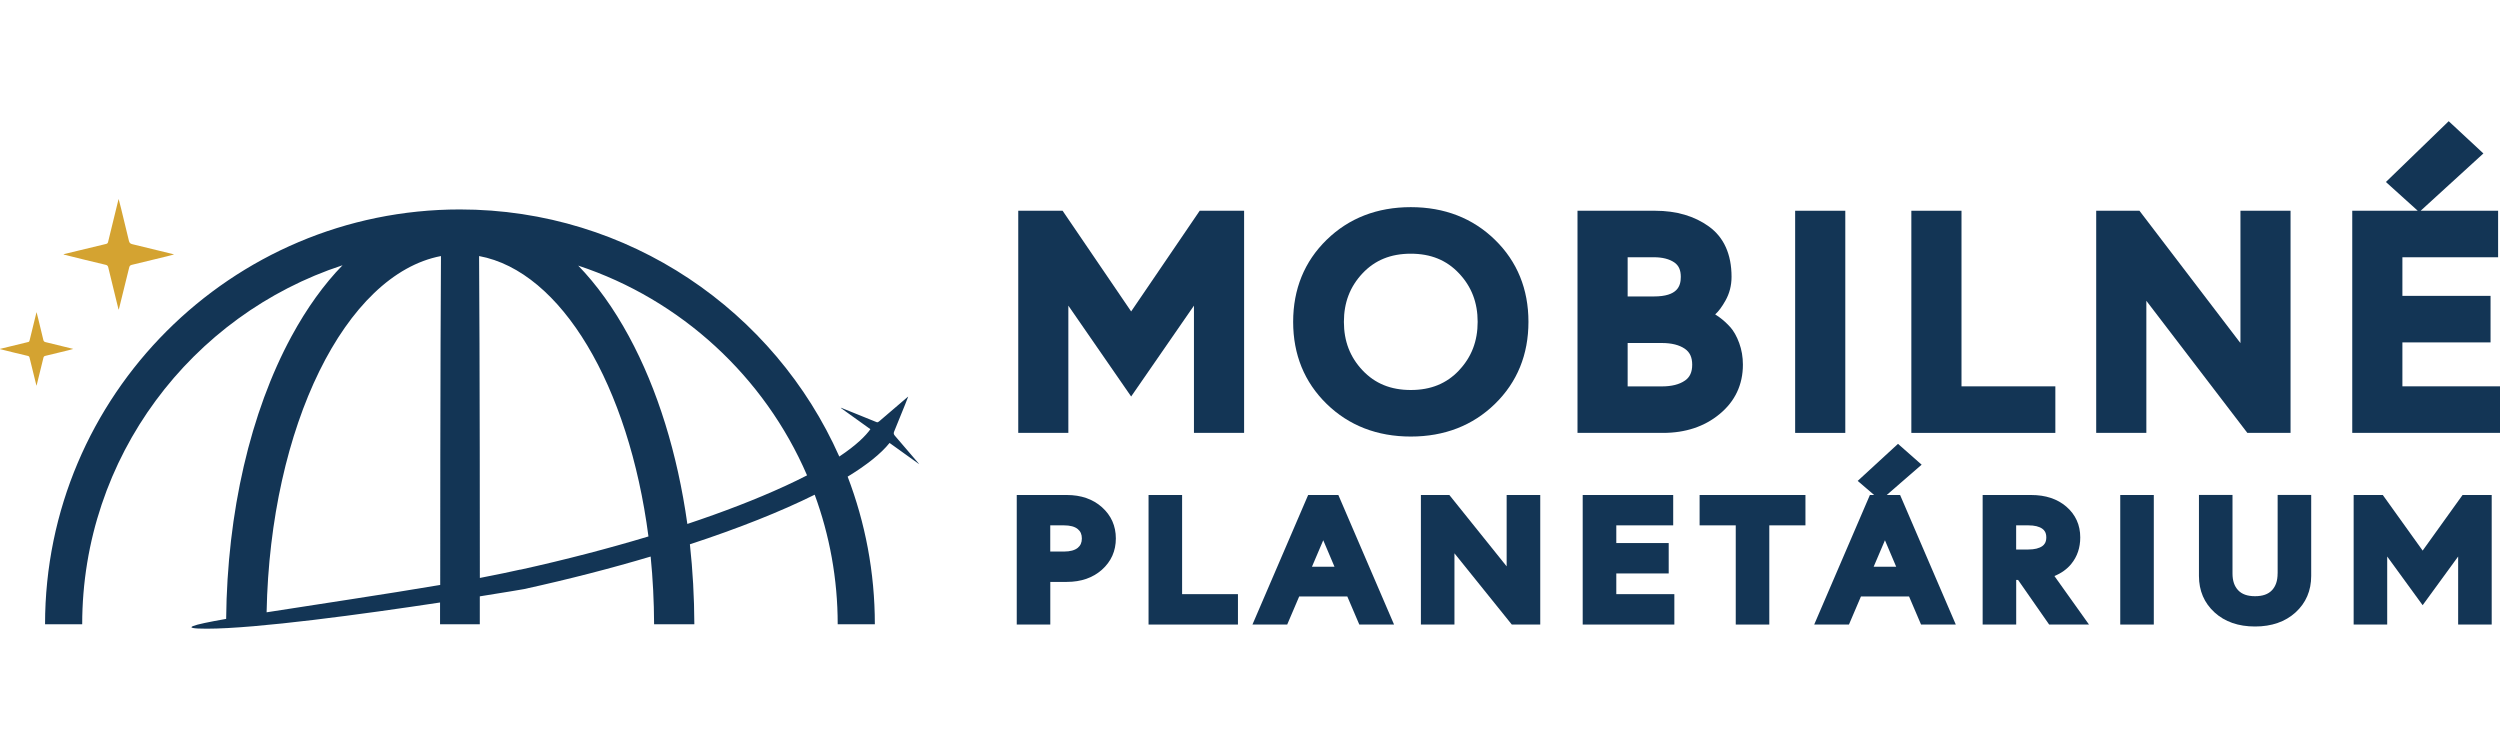
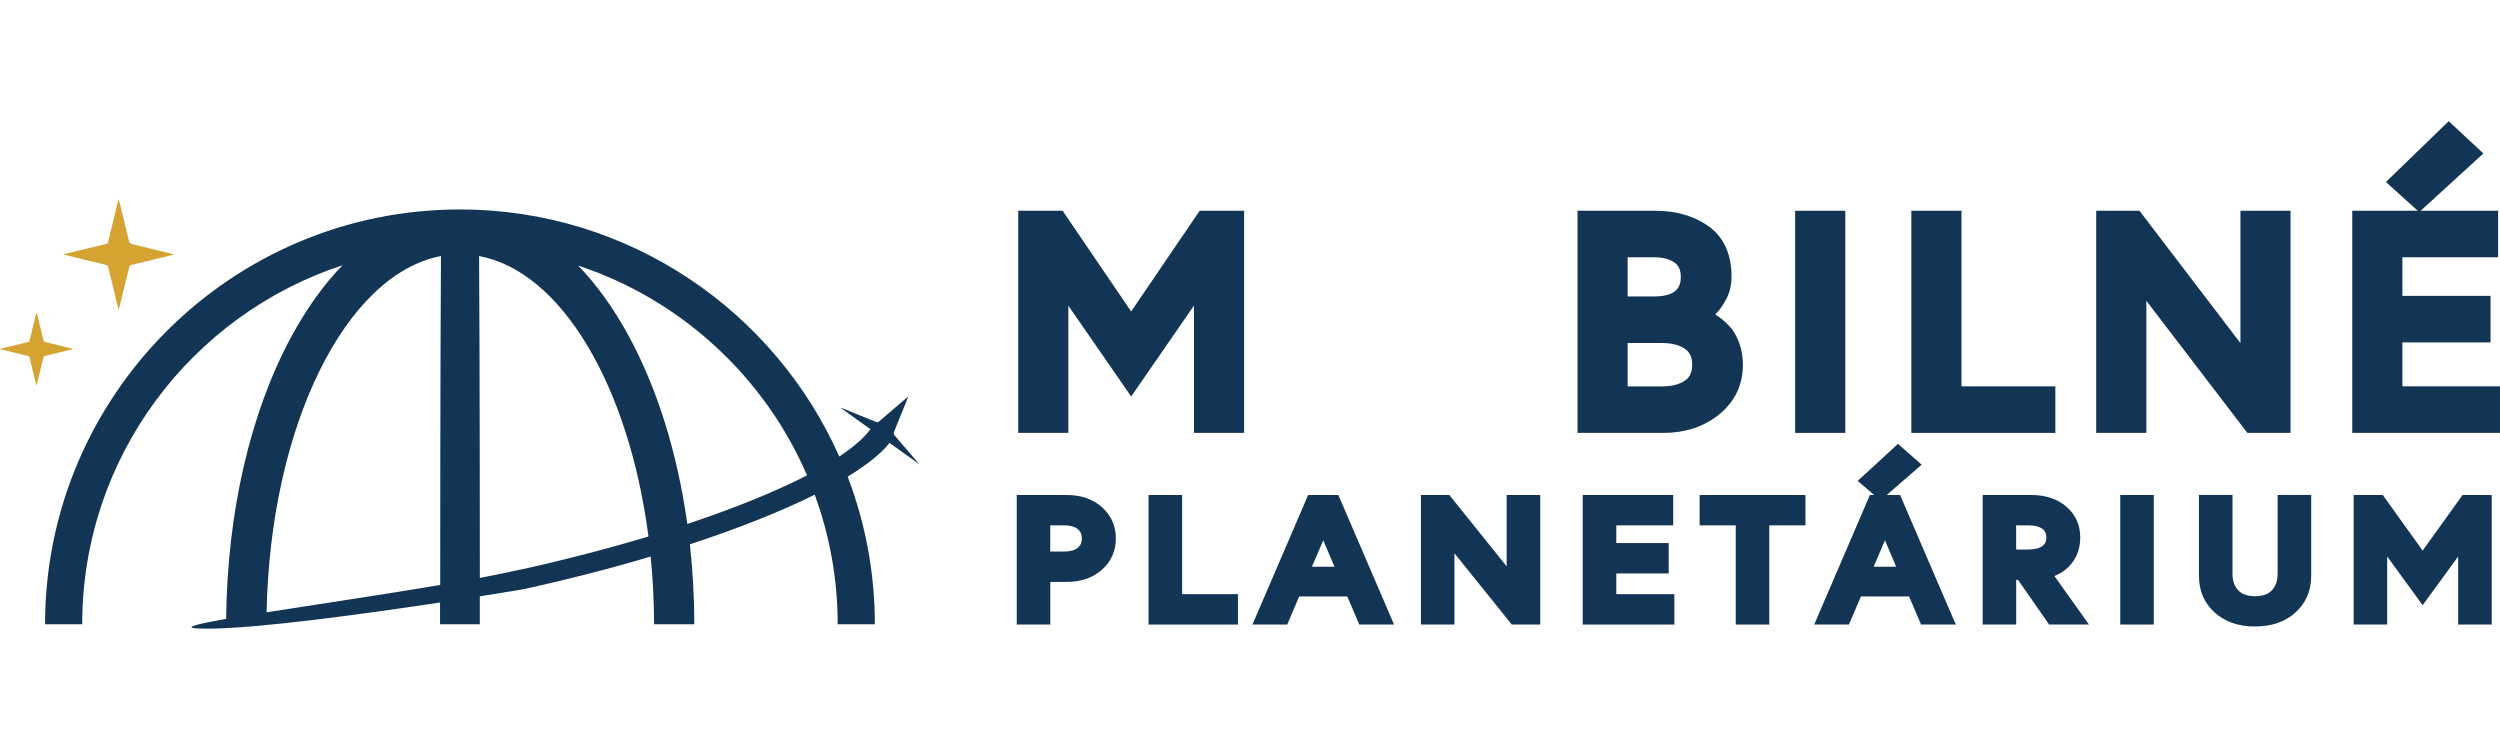
<svg xmlns="http://www.w3.org/2000/svg" id="Vrstva_1" version="1.1" viewBox="0 0 500 150">
  <defs>
    <style>
      .st0, .st1 {
        fill: #133555;
      }

      .st0, .st2 {
        fill-rule: evenodd;
      }

      .st2 {
        fill: #d4a331;
      }
    </style>
  </defs>
  <path class="st2" d="M12.73,50.84c1.04-.25,2.09-.51,3.13-.76,1.8-.44,3.59-.88,5.39-1.3.28-.07.34-.25.39-.48.67-2.74,1.34-5.49,2.01-8.23.01-.06.04-.12.08-.27.17.66.33,1.24.47,1.82.54,2.19,1.08,4.38,1.59,6.57.1.41.31.56.68.65,2.67.64,5.34,1.3,8.02,1.95.08.02.16.05.32.1-.53.14-.98.27-1.44.38-2.34.57-4.67,1.14-7.01,1.7-.3.07-.45.22-.52.52-.67,2.76-1.36,5.51-2.04,8.27,0,.04-.03.08-.08.18-.15-.61-.29-1.15-.42-1.7-.48-1.94-.95-3.88-1.42-5.83-.07-.3-.16-.6-.22-.91-.06-.31-.21-.47-.53-.54-1.43-.33-2.85-.68-4.28-1.03-1.37-.34-2.74-.68-4.11-1.02,0-.02,0-.05,0-.07" />
  <path class="st2" d="M0,69.78c.69-.17,1.39-.34,2.08-.51,1.19-.29,2.39-.58,3.58-.87.18-.04.22-.17.26-.32.44-1.82.89-3.64,1.34-5.47,0-.04.02-.08.05-.18.11.44.22.82.31,1.21.36,1.45.72,2.91,1.05,4.36.06.27.21.37.45.43,1.78.43,3.55.86,5.32,1.3.05.01.11.03.21.06-.35.09-.65.18-.95.26-1.55.38-3.1.76-4.66,1.13-.2.05-.3.15-.35.35-.45,1.83-.9,3.66-1.35,5.49,0,.03-.02.05-.05.12-.1-.4-.19-.77-.28-1.13-.32-1.29-.63-2.58-.95-3.87-.05-.2-.11-.4-.15-.6-.04-.21-.14-.31-.35-.36-.95-.22-1.9-.45-2.84-.68-.91-.22-1.82-.45-2.73-.68,0-.01,0-.03,0-.05" />
  <path class="st0" d="M177.93,88.6l5.91,4.24c-.09-.11-.13-.17-.18-.23-1.56-1.82-3.12-3.65-4.69-5.47-.21-.25-.29-.46-.15-.81.76-1.82,1.49-3.65,2.22-5.47.2-.49.38-.98.6-1.54-.11.09-.15.12-.2.15-1.87,1.6-3.75,3.21-5.62,4.81-.16.13-.29.23-.52.14-1.49-.61-2.99-1.22-4.49-1.82-.87-.35-1.74-.7-2.61-1.05,0,.02-.02.03-.03.05l5.91,4.24c-.94,1.31-2.75,3.16-6.22,5.47-12.91-29.08-42.06-49.42-75.88-49.42-45.75,0-82.97,37.22-82.97,82.97h7.43c0-33.46,21.87-61.91,52.07-71.81-3.71,3.81-7.14,8.57-10.2,14.2-8.25,15.21-12.87,35.24-13.08,56.53-6.83,1.2-9.51,1.96-3.9,1.96,9.99,0,31.48-2.94,46.68-5.24,0,1.45,0,2.9,0,4.36h7.95v-5.59c5.18-.82,8.59-1.4,8.84-1.45,8.97-1.97,17.48-4.17,25.33-6.51.44,4.39.67,8.92.69,13.55h8.05c-.02-5.43-.32-10.78-.89-16,9.76-3.2,18.24-6.58,24.96-9.92,2.97,8.09,4.6,16.82,4.6,25.92h7.43c0-10.4-1.93-20.35-5.44-29.53,3.82-2.33,6.67-4.6,8.39-6.75M53.32,122.47c.73-37.26,15.78-67.61,34.87-71.26,0,.2,0,.4,0,.6-.03,4.01-.06,9.83-.08,17-.04,13.1-.07,29.98-.07,48.18-11.2,1.9-24.63,3.88-34.71,5.47M104.04,113.92c-1.1.24-2.21.48-3.33.72-1.45.31-3.04.62-4.74.95,0-17.66-.03-34-.07-46.76-.02-7.18-.05-12.99-.08-17,0-.21,0-.42,0-.62,16.47,3.05,29.95,25.97,33.87,56.08-8,2.41-16.63,4.66-25.63,6.65M156.89,97.26c-5.66,2.6-12.22,5.13-19.42,7.53-1.97-14.04-5.95-26.95-11.69-37.53-3.04-5.6-6.45-10.34-10.14-14.14,20.57,6.8,37.26,22.21,45.77,41.95-1.36.7-2.86,1.43-4.51,2.19" />
  <path class="st1" d="M220.38,101.43c-1.81-1.61-4.17-2.43-7.01-2.43h-10.02v25.91h6.71v-8.53h3.31c2.84,0,5.2-.82,7.01-2.43,1.85-1.65,2.79-3.75,2.79-6.26s-.94-4.61-2.79-6.26M210.05,105.07h2.75c1.23,0,2.16.25,2.76.75.55.45.81,1.05.81,1.87s-.26,1.41-.81,1.87c-.6.49-1.53.75-2.76.75h-2.75v-5.23Z" />
  <polygon class="st1" points="236.42 99 229.71 99 229.71 124.91 247.59 124.91 247.59 118.83 236.42 118.83 236.42 99" />
  <path class="st1" d="M261.63,99l-11.14,25.91h6.95l2.4-5.62h9.62l2.4,5.62h6.95l-11.14-25.91h-6.03ZM266.9,113.35h-4.51l2.26-5.3,2.25,5.3Z" />
  <polygon class="st1" points="301.33 113.27 289.87 99 284.18 99 284.18 124.91 290.89 124.91 290.89 110.66 302.36 124.91 308.05 124.91 308.05 99 301.33 99 301.33 113.27" />
  <polygon class="st1" points="323.26 114.69 333.74 114.69 333.74 108.61 323.26 108.61 323.26 105.07 334.64 105.07 334.64 99 316.54 99 316.54 124.91 334.87 124.91 334.87 118.83 323.26 118.83 323.26 114.69" />
  <polygon class="st1" points="339.92 105.07 347.15 105.07 347.15 124.91 353.86 124.91 353.86 105.07 361.09 105.07 361.09 99 339.92 99 339.92 105.07" />
  <path class="st1" d="M377.34,99l6.99-6.06-4.73-4.17-8.06,7.41,3.29,2.82h-.85l-11.14,25.91h6.95l2.4-5.62h9.62l2.4,5.62h6.95l-11.14-25.91h-2.66ZM379.24,113.35h-4.51l2.26-5.3,2.25,5.3Z" />
  <path class="st1" d="M414.26,112.77c1.19-1.45,1.79-3.23,1.79-5.29,0-2.49-.94-4.56-2.78-6.15-1.8-1.55-4.16-2.33-7.02-2.33h-9.72v25.91h6.71v-8.93h.37l6.22,8.93h7.97l-6.92-9.71c1.37-.55,2.51-1.36,3.38-2.42M403.23,105.07h2.45c1.23,0,2.17.23,2.8.69.33.24.78.69.78,1.72s-.44,1.48-.78,1.73c-.63.45-1.57.69-2.8.69h-2.45v-4.82Z" />
  <rect class="st1" x="424.05" y="99" width="6.71" height="25.91" />
  <path class="st1" d="M455.52,114.69c0,1.46-.37,2.56-1.14,3.37-.75.79-1.85,1.18-3.37,1.18s-2.62-.39-3.37-1.18c-.77-.81-1.14-1.91-1.14-3.37v-15.7h-6.71v16.2c0,2.95,1.05,5.41,3.13,7.3,2.05,1.87,4.77,2.81,8.09,2.81s6.04-.95,8.09-2.81c2.08-1.89,3.14-4.35,3.14-7.3v-16.2h-6.71v15.7Z" />
  <polygon class="st1" points="484.53 110.12 476.56 99 470.73 99 470.73 124.91 477.44 124.91 477.44 111.3 484.53 121.04 491.63 111.3 491.63 124.91 498.34 124.91 498.34 99 492.51 99 484.53 110.12" />
  <polygon class="st1" points="226.23 62.29 212.52 42.15 203.65 42.15 203.65 86.58 213.67 86.58 213.67 61.13 226.23 79.3 238.79 61.13 238.79 86.58 248.82 86.58 248.82 42.15 239.94 42.15 226.23 62.29" />
-   <path class="st1" d="M282.16,41.43c-6.73,0-12.39,2.2-16.83,6.53-4.45,4.34-6.7,9.86-6.7,16.41s2.25,12.07,6.7,16.41c4.44,4.33,10.1,6.53,16.83,6.53s12.39-2.2,16.83-6.53c4.45-4.34,6.7-9.86,6.7-16.41s-2.25-12.07-6.7-16.41c-4.44-4.33-10.1-6.53-16.83-6.53M291.81,74.07c-2.49,2.64-5.64,3.93-9.65,3.93s-7.16-1.29-9.65-3.93c-2.51-2.66-3.73-5.84-3.73-9.7s1.22-7.04,3.72-9.7c2.49-2.64,5.65-3.93,9.65-3.93s7.16,1.28,9.65,3.93c2.51,2.66,3.73,5.84,3.73,9.7s-1.22,7.04-3.73,9.7" />
  <path class="st1" d="M346.03,65.4c-.67-.74-1.39-1.4-2.15-1.95-.3-.22-.58-.4-.84-.57.68-.61,1.35-1.51,2.04-2.74.82-1.44,1.23-3.05,1.23-4.77,0-4.51-1.53-7.91-4.54-10.08-2.89-2.08-6.5-3.14-10.74-3.14h-15.53v44.43h17.11c4.47,0,8.28-1.26,11.3-3.76,3.1-2.55,4.67-5.88,4.67-9.89,0-1.53-.25-2.99-.74-4.32-.49-1.34-1.1-2.42-1.81-3.22M325.53,51.45h5.25c1.71,0,3.08.35,4.09,1.04.88.61,1.29,1.52,1.29,2.88,0,1.82-.61,3.92-5.38,3.92h-5.25v-7.84ZM336.98,76.12c-1.1.77-2.66,1.16-4.62,1.16h-6.83v-8.68h6.83c1.96,0,3.51.39,4.62,1.16.99.69,1.46,1.7,1.46,3.18s-.46,2.49-1.45,3.18" />
  <rect class="st1" x="359.03" y="42.15" width="10.03" height="44.43" />
  <polygon class="st1" points="392.3 42.15 382.27 42.15 382.27 86.58 411.07 86.58 411.07 77.27 392.3 77.27 392.3 42.15" />
  <polygon class="st1" points="448.09 68.62 427.89 42.15 419.24 42.15 419.24 86.58 429.27 86.58 429.27 60.16 449.47 86.58 458.11 86.58 458.11 42.15 448.09 42.15 448.09 68.62" />
  <polygon class="st1" points="480.48 77.27 480.48 68.48 498.11 68.48 498.11 59.17 480.48 59.17 480.48 51.45 499.62 51.45 499.62 42.15 484.13 42.15 496.68 30.69 489.74 24.24 477.18 36.4 483.55 42.15 470.45 42.15 470.45 86.58 500 86.58 500 77.27 480.48 77.27" />
</svg>